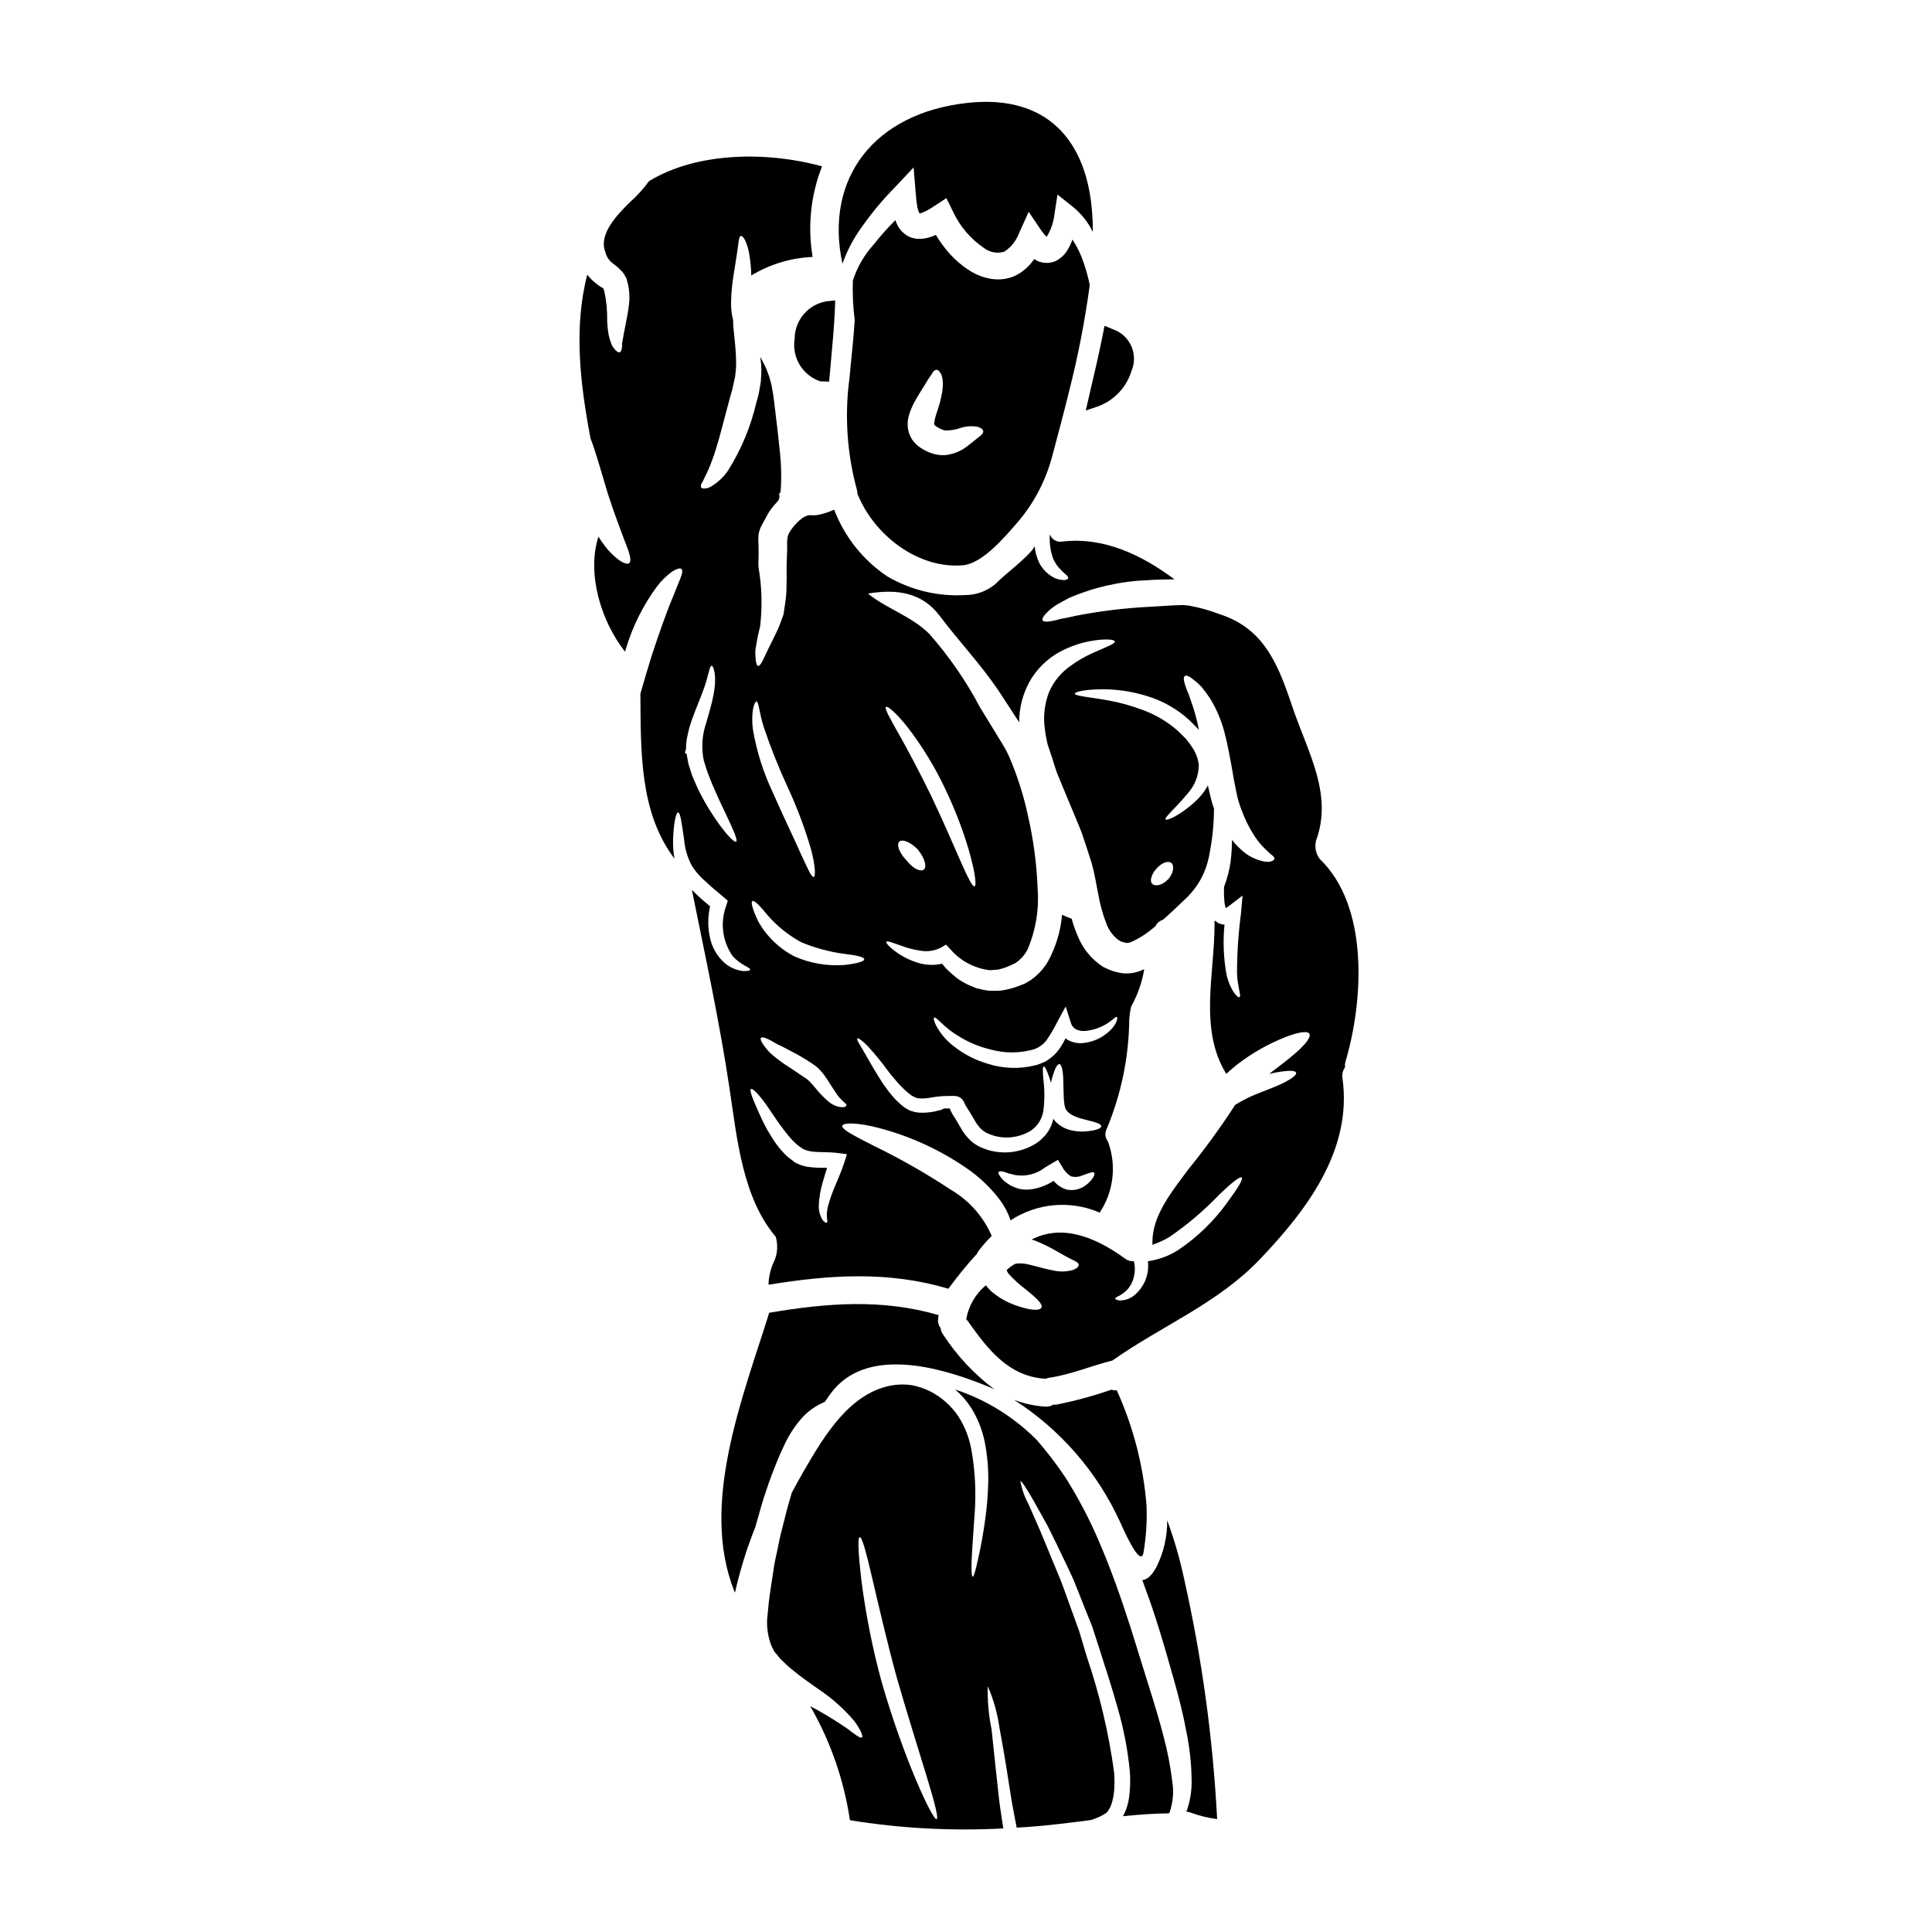
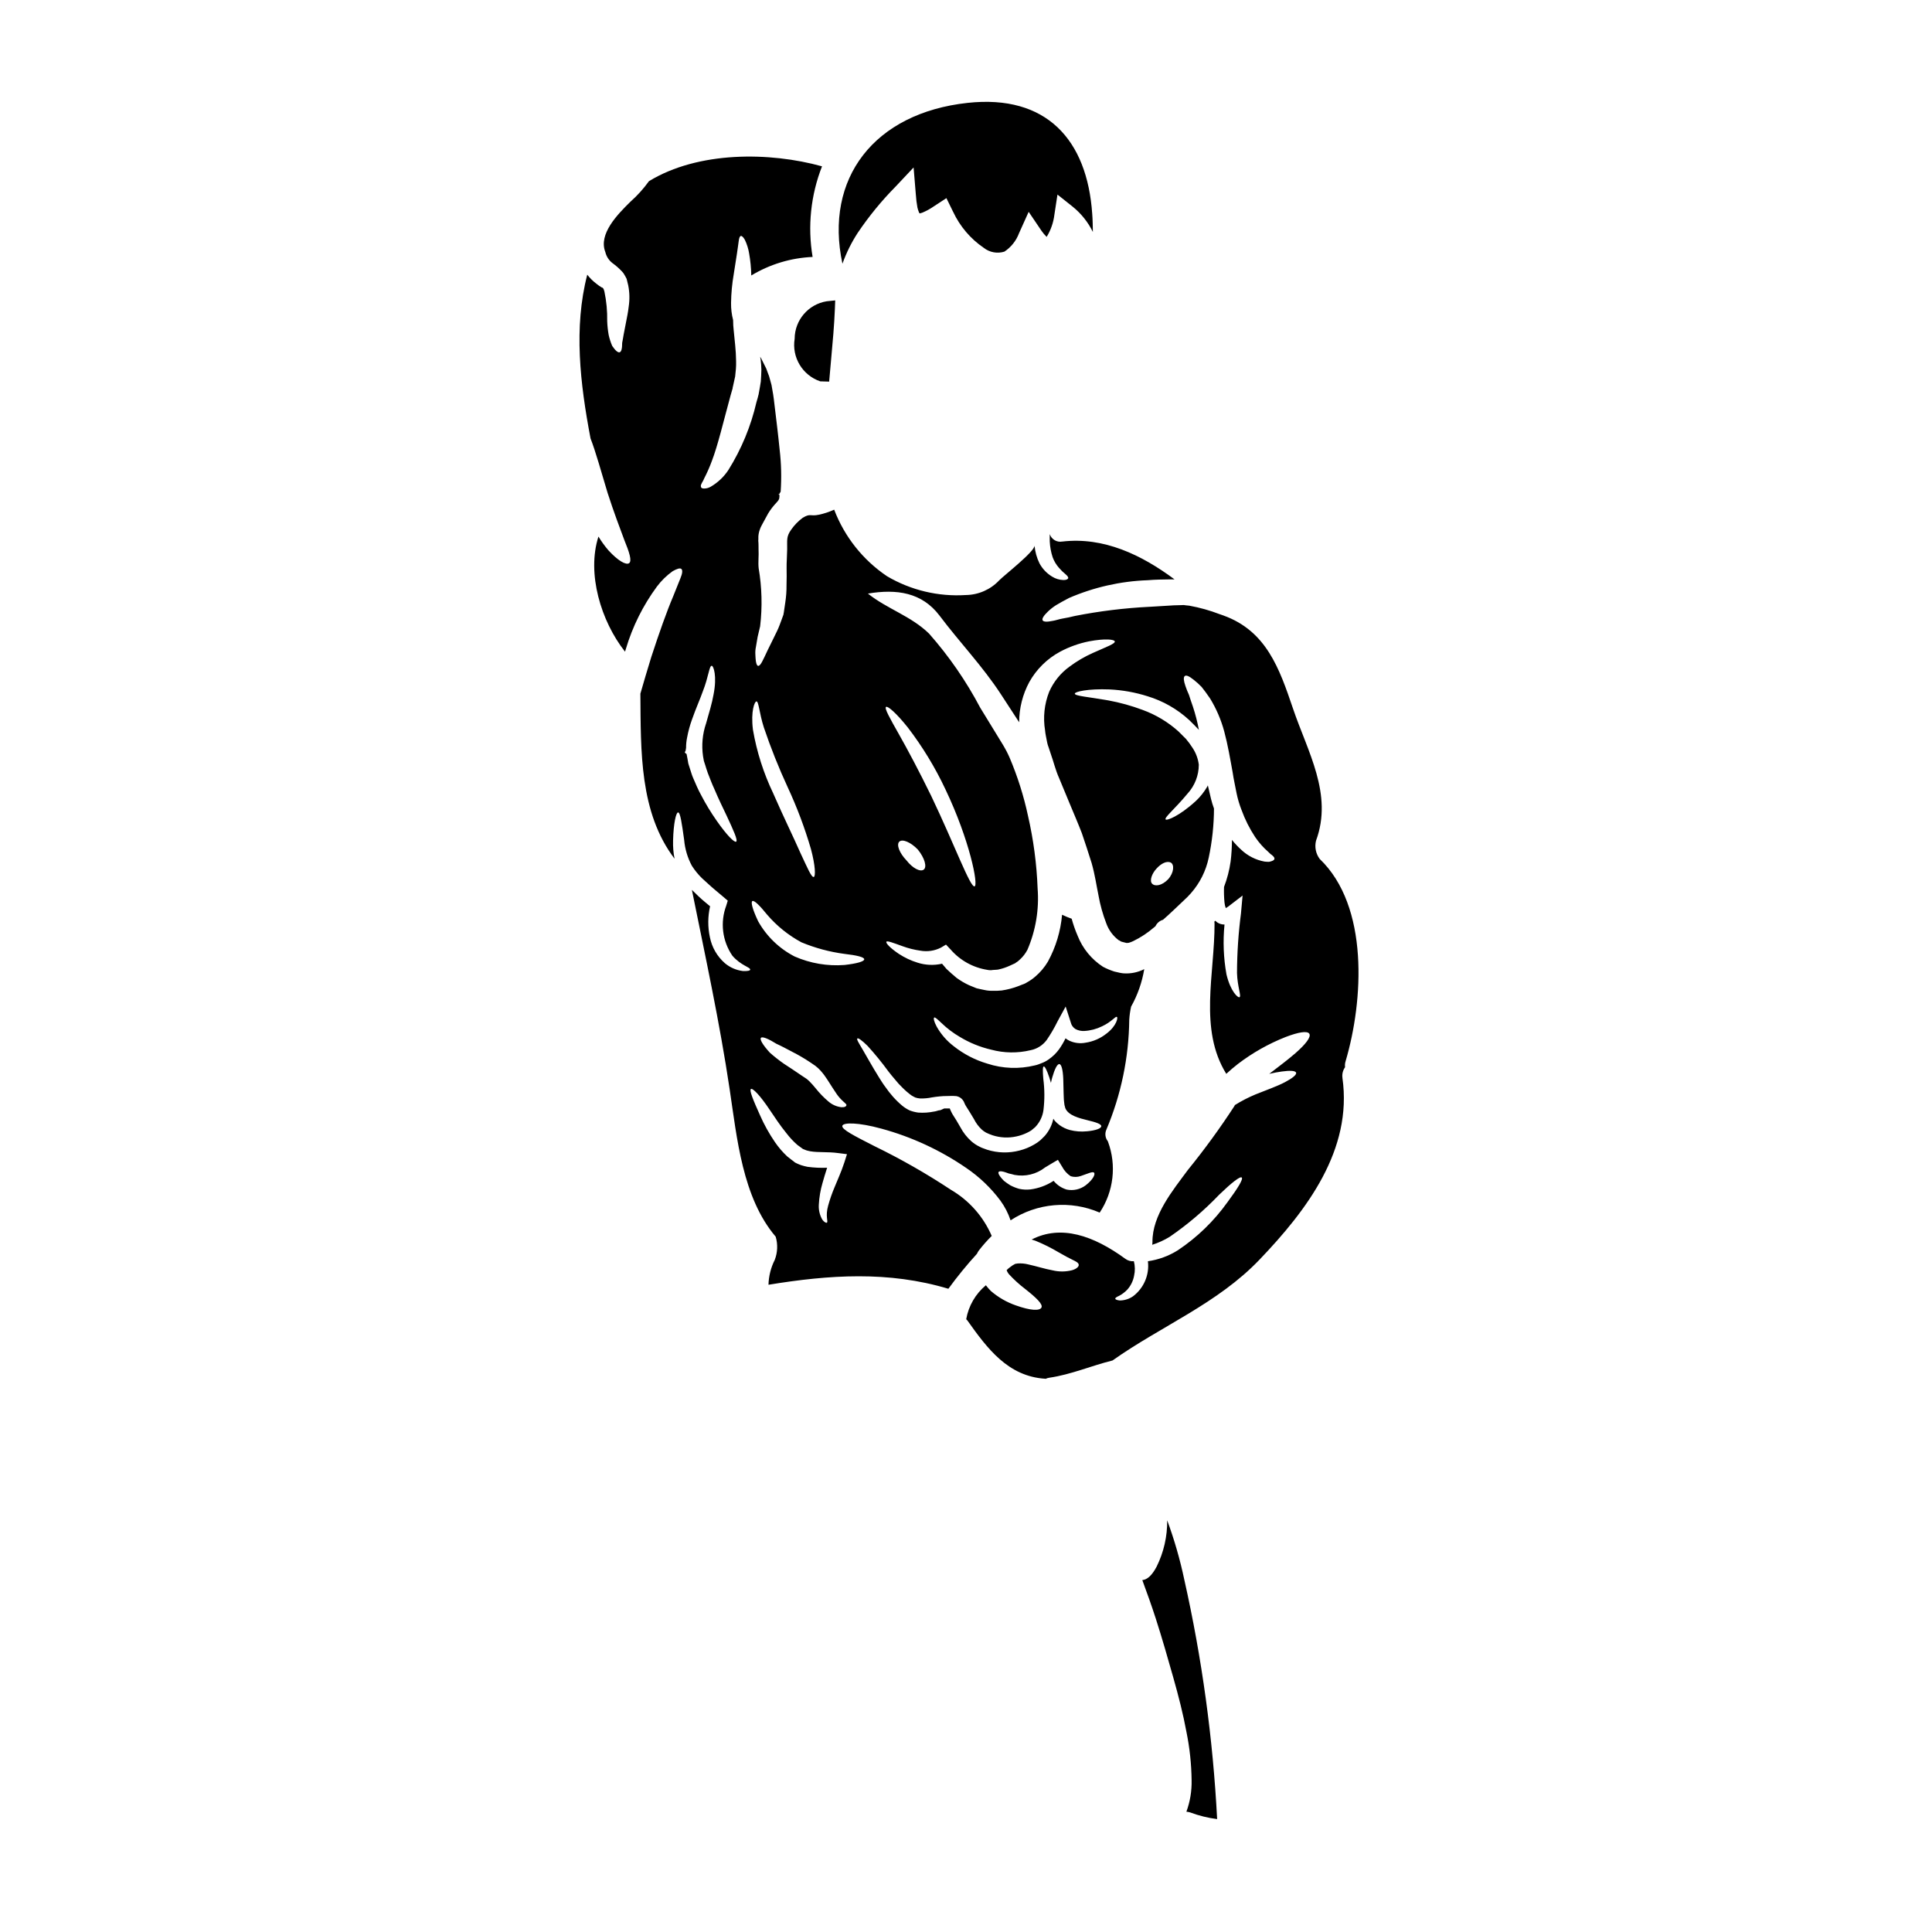
<svg xmlns="http://www.w3.org/2000/svg" fill="#000000" width="800px" height="800px" version="1.1" viewBox="144 144 512 512">
  <g>
    <path d="m453.32 546.91c0.043 4.246-0.91 8.441-2.793 12.25-1.285 2.445-2.57 3.484-3.805 3.582 1.234 3.332 2.449 6.719 3.582 10.234 1.727 5.359 3.211 10.598 4.621 15.562 1.41 4.969 2.641 9.805 3.481 14.375v-0.004c0.867 4.246 1.332 8.562 1.383 12.891 0.062 2.84-0.41 5.66-1.383 8.324 0.352 0.023 0.699 0.09 1.039 0.199 2.293 0.859 4.68 1.449 7.109 1.754-1.105-21.344-4.016-42.559-8.695-63.41-1.129-5.359-2.644-10.625-4.539-15.758z" />
    <path d="m354.59 233.79c-0.793 4.906 2.074 9.668 6.781 11.27l2.363 0.07 0.551-6.215c0.395-4.254 0.789-8.66 0.969-13.043l0.086-2.262-2.254 0.23h-0.004c-4.883 0.793-8.473 5.004-8.492 9.949z" />
-     <path d="m348.22 535.7 0.219-0.668 0.246-0.59c0.324-0.789 0.617-1.574 0.914-2.363 0.641-1.574 1.258-3.066 1.969-4.523l0.004 0.004c1.25-2.871 2.941-5.527 5.016-7.875 1.66-1.809 3.703-3.227 5.977-4.152 0.469-0.688 0.965-1.383 1.457-2.074 9.285-12.918 29.047-7.137 40.977-2.363 0.863 0.348 1.703 0.715 2.519 1.086v0.004c-5.359-4.012-9.969-8.945-13.609-14.562-0.355-0.488-0.574-1.059-0.641-1.656-0.496-0.648-0.734-1.457-0.672-2.273 0.027-0.395 0.078-0.789 0.152-1.18-15.016-4.371-29.637-3.211-44.902-0.617-6.965 22.352-18.453 50.684-9.238 73.801 0.047 0.125 0.121 0.246 0.172 0.371v-0.004c1.324-5.941 3.133-11.766 5.41-17.414 0.098-0.395 0.195-0.789 0.324-1.18 0.516-1.828 1.035-3.652 1.555-5.434 0.52-1.777 1.18-3.461 1.703-5.141z" />
-     <path d="m452.38 604.28c-1.086-4.297-2.496-8.867-4.027-13.777s-3.148-10.051-4.789-15.352c-2.617-8.148-5.359-15.809-8.266-22.527v0.004c-2.523-5.949-5.531-11.68-8.988-17.137-2.309-3.453-4.832-6.754-7.559-9.883-6.059-6.109-13.477-10.695-21.648-13.383 1.668 1.414 3.117 3.07 4.297 4.914 1.977 3.195 3.277 6.762 3.832 10.477 0.543 3.231 0.758 6.508 0.641 9.781-0.078 2.797-0.301 5.594-0.664 8.371-0.641 5.062-1.484 9.09-2.102 11.832-0.617 2.742-1.059 4.297-1.332 4.246-0.273-0.051-0.395-1.605-0.277-4.445 0.117-2.836 0.445-6.891 0.766-11.906h0.004c0.453-5.731 0.18-11.5-0.816-17.164-0.547-3.199-1.73-6.254-3.481-8.988-1.898-2.816-4.484-5.106-7.512-6.644-1.512-0.742-3.113-1.281-4.766-1.605-1.613-0.246-3.25-0.254-4.863-0.027-11.484 1.703-18.426 13.488-23.688 22.555-1.133 1.969-2.246 3.938-3.309 5.953-0.418 1.434-0.84 2.891-1.258 4.398-0.445 1.73-0.887 3.484-1.332 5.262-0.496 1.773-0.82 3.578-1.211 5.406-0.395 1.832-0.816 3.656-1.086 5.68-0.297 1.93-0.594 3.828-0.867 5.707-0.273 1.879-0.492 3.777-0.617 5.512l-0.004-0.004c-0.434 2.961-0.074 5.988 1.039 8.77 0.148 0.273 0.273 0.52 0.395 0.762 0.109 0.32 0.285 0.617 0.52 0.867l0.816 0.965 0.395 0.492 0.195 0.246 0.098 0.098c1.086 0.988 2.051 2.027 3.184 2.867 2.223 1.855 4.547 3.434 6.691 4.965v-0.004c3.594 2.387 6.836 5.266 9.629 8.551 1.754 2.445 2.363 4 2.004 4.328-0.359 0.332-1.754-0.691-4.055-2.473v0.004c-3.106-2.125-6.328-4.07-9.652-5.832 5.375 9.328 8.941 19.586 10.52 30.234 13.434 2.18 27.066 2.906 40.656 2.172-0.273-1.773-0.543-3.508-0.789-5.16-0.418-2.844-0.641-5.512-0.938-8.031-0.543-5.012-0.988-9.406-1.387-13.016h0.004c-0.781-3.773-1.121-7.629-1.012-11.484 1.531 3.539 2.578 7.273 3.113 11.094 0.664 3.582 1.457 8.027 2.223 13.016 0.418 2.469 0.762 5.164 1.281 7.902 0.348 1.777 0.691 3.606 1.035 5.461 0.918-0.051 1.801-0.074 2.719-0.148 5.656-0.395 11.336-1.133 16.992-1.852 0.715-0.246 1.41-0.496 2.074-0.789h0.004c0.648-0.281 1.27-0.633 1.852-1.039l0.297-0.273 0.121-0.098c0.027-0.023 0.715-1.133 0.715-1.133h0.004c0.266-0.625 0.48-1.27 0.645-1.926 0.195-0.777 0.328-1.566 0.395-2.363 0.145-1.691 0.145-3.394 0-5.09-1.418-10.383-3.832-20.605-7.211-30.527-0.691-2.363-1.387-4.641-2.051-6.863-0.789-2.172-1.531-4.246-2.273-6.273-0.742-2.027-1.434-3.977-2.121-5.879-0.688-1.906-1.508-3.629-2.172-5.332-1.41-3.434-2.691-6.523-3.805-9.215-1.18-2.691-2.195-5.016-3.039-6.914l-0.004-0.004c-1.047-1.914-1.773-3.981-2.148-6.125 0.246-0.121 1.531 1.801 3.609 5.406 1.012 1.801 2.246 4.051 3.68 6.621 1.332 2.644 2.789 5.68 4.398 9.055 0.789 1.703 1.676 3.434 2.469 5.309 0.793 1.879 1.555 3.879 2.363 5.926 0.809 2.051 1.68 4.172 2.547 6.348 0.715 2.223 1.457 4.496 2.195 6.816 1.508 4.691 3.09 9.582 4.547 14.77h-0.008c1.578 5.422 2.644 10.98 3.188 16.602 0.156 1.93 0.141 3.875-0.047 5.805-0.086 1-0.25 1.992-0.496 2.965-0.27 1.062-0.664 2.09-1.184 3.059l-0.074 0.148c4.051-0.422 8.129-0.715 12.203-0.766l0.125-0.219c0.945-2.668 1.191-5.535 0.715-8.324-0.473-3.957-1.23-7.875-2.266-11.723zm-60.191 21.809c-0.914 0.395-8.496-15.414-14.5-36.188-2.43-8.887-4.234-17.93-5.406-27.066-0.816-6.992-1.039-11.363-0.469-11.461 1.336-0.273 4.328 17.043 9.902 37.418 5.906 20.441 11.684 36.789 10.477 37.285z" />
-     <path d="m440.87 547.43c0.422 0.844 5.383 12.547 6.176 7.977 0.68-4.019 0.949-8.098 0.812-12.172-0.812-10.66-3.496-21.098-7.926-30.828-0.473 0.074-0.957 0.035-1.41-0.121-4.727 1.641-9.562 2.957-14.473 3.938-0.305 0.043-0.609 0.051-0.918 0.023-0.629 0.398-1.375 0.582-2.121 0.52-2.844-0.172-5.641-0.781-8.301-1.805 12.32 7.883 22.098 19.156 28.16 32.469z" />
    <path d="m493.73 371.62c-1.031-1.387-1.387-3.164-0.965-4.844 4.547-12.324-2.246-23.566-6.125-35.051-3.582-10.566-7.039-20.523-18.453-24.625-0.32-0.098-0.613-0.195-0.914-0.32l0.004 0.004c-2.625-1.012-5.336-1.773-8.102-2.273l-0.965-0.098-0.492-0.074-0.691 0.027c-0.867 0.047-1.969 0.023-2.668 0.098-1.852 0.098-3.777 0.219-5.754 0.348v-0.004c-6.621 0.332-13.207 1.141-19.707 2.418-1.18 0.301-2.273 0.52-3.285 0.691s-1.902 0.52-2.641 0.617c-1.508 0.324-2.449 0.273-2.668-0.148s0.273-1.23 1.383-2.293h-0.004c0.672-0.648 1.41-1.227 2.199-1.727 0.961-0.57 2.098-1.211 3.383-1.879h-0.004c6.602-2.859 13.676-4.461 20.863-4.723 2.074-0.172 4.074-0.195 6.004-0.223h1.133c-8.719-6.496-18.77-11.312-29.738-10.023v-0.004c-1.445 0.27-2.871-0.57-3.332-1.969 0 0.641-0.023 1.309 0 1.969 0.07 1.41 0.328 2.809 0.766 4.152 0.379 1.035 0.949 1.988 1.676 2.812 0.539 0.633 1.133 1.211 1.781 1.73 0.52 0.445 0.789 0.844 0.641 1.086-0.145 0.242-0.516 0.422-1.207 0.422-1.078-0.023-2.129-0.34-3.039-0.914-1.406-0.852-2.559-2.062-3.336-3.508-0.719-1.473-1.164-3.062-1.309-4.695 0 1.605-8.078 7.871-9.359 9.191-2.289 2.441-5.473 3.848-8.816 3.898-7.316 0.477-14.605-1.262-20.922-4.984-6.375-4.297-11.266-10.457-14.004-17.637-1.281 0.586-2.625 1.035-4.004 1.332-2.445 0.52-2.223-0.445-4.328 0.816-1.184 0.879-2.219 1.941-3.062 3.148-1.359 1.902-1.016 2.789-1.062 5.211-0.023 1.801-0.172 3.434-0.148 4.965s0.027 2.894-0.023 4.547v-0.004c0.016 1.523-0.094 3.043-0.324 4.547-0.098 0.738-0.219 1.457-0.32 2.172l-0.074 0.52-0.051 0.246-0.07 0.418-0.051 0.098-0.32 0.891c-0.445 1.18-0.789 2.223-1.312 3.285s-0.965 1.969-1.387 2.836c-0.422 0.871-0.762 1.531-1.086 2.199-1.23 2.617-1.879 4.199-2.519 4.172-0.273-0.023-0.492-0.445-0.617-1.309-0.047-0.422-0.098-0.965-0.121-1.605l0.004 0.008c-0.059-0.727-0.008-1.461 0.148-2.172 0.121-0.789 0.273-1.656 0.445-2.617 0.195-0.867 0.418-1.805 0.664-2.816v-0.004c0.605-5.121 0.473-10.301-0.395-15.383-0.172-1.629 0.074-3.332-0.027-4.918-0.023-0.816 0.027-1.434-0.07-2.363l0.023-0.375v0.004c-0.012-0.238-0.012-0.477 0-0.715 0.031-0.598 0.148-1.188 0.348-1.754 0.121-0.383 0.277-0.754 0.469-1.109l0.371-0.691c0.445-0.84 0.914-1.68 1.387-2.543h-0.004c0.621-1.023 1.352-1.977 2.172-2.844 0.617-0.641 0.715-0.941 0.738-1.062l0.051-0.098 0.07-0.715-0.098-0.371h-0.297 0.004c0.105-0.043 0.211-0.078 0.324-0.098l0.371-0.617v-0.004c0.254-3.723 0.164-7.461-0.273-11.164-0.395-4-0.891-7.973-1.363-11.879-0.219-2.051-0.469-3.543-0.789-5.234-0.223-0.789-0.422-1.574-0.641-2.32-0.273-0.664-0.496-1.336-0.742-2-0.395-0.789-0.789-1.574-1.18-2.363-0.121-0.277-0.273-0.543-0.445-0.789 0.055 0.227 0.098 0.461 0.121 0.691 0.121 0.914 0.188 1.836 0.203 2.758-0.027 1.016-0.074 2.051-0.148 3.09-0.121 0.914-0.297 1.727-0.445 2.641l-0.121 0.641-0.027 0.172-0.129 0.473-0.074 0.32-0.371 1.285c-1.465 6.348-3.977 12.41-7.426 17.934-1.191 1.816-2.793 3.328-4.668 4.422-0.516 0.309-1.105 0.477-1.707 0.492-0.418 0-0.688-0.07-0.84-0.273h0.004c-0.145-0.293-0.125-0.637 0.047-0.914 0.125-0.371 0.52-0.863 0.715-1.434v0.004c0.785-1.516 1.477-3.078 2.062-4.676 1.605-4.176 3.039-10.348 4.992-17.488l0.395-1.359 0.098-0.348 0.027-0.074c-0.051-0.023 0.098-0.566 0.098-0.566 0.172-0.867 0.371-1.727 0.566-2.57 0.051-0.664 0.121-1.336 0.195-1.969h0.004c0.055-0.703 0.07-1.414 0.051-2.121-0.023-2.816-0.395-5.535-0.617-7.977h-0.004c-0.113-0.961-0.168-1.926-0.172-2.891-0.383-1.477-0.566-2.996-0.543-4.523 0.035-2.566 0.277-5.125 0.715-7.652 0.324-2.098 0.594-3.906 0.84-5.383 0.242-1.48 0.348-2.594 0.473-3.356 0.098-0.844 0.297-1.312 0.566-1.363 0.273-0.051 0.641 0.273 1.062 1.016v-0.004c0.547 1.141 0.93 2.356 1.133 3.606 0.344 1.934 0.535 3.891 0.57 5.852 4.922-2.973 10.512-4.664 16.254-4.914-1.359-8.082-0.496-16.383 2.496-24.012-13.883-3.852-32.777-4.051-45.867 3.938-1.434 1.996-3.086 3.824-4.926 5.457-3.387 3.332-8.496 8.52-6.644 13.289l0.004-0.004c0.266 1.18 0.941 2.231 1.898 2.965 0.93 0.672 1.793 1.43 2.57 2.269 0.266 0.281 0.492 0.598 0.668 0.941l0.148 0.273 0.098 0.145 0.023 0.074 0.246 0.469c0.145 0.617 0.297 1.16 0.422 1.727 0.371 1.867 0.41 3.781 0.125 5.656-0.172 1.574-0.496 2.992-0.715 4.176s-0.445 2.246-0.617 3.184c-0.121 0.844-0.273 1.508-0.395 2.223 0 1.484-0.199 2.363-0.668 2.496-0.469 0.133-1.133-0.445-1.969-1.68l-0.004 0.004c-0.402-0.941-0.715-1.918-0.938-2.914-0.215-1.207-0.344-2.43-0.391-3.656 0.051-2.644-0.195-5.285-0.742-7.871-0.074-0.219-0.148-0.469-0.219-0.688-0.074-0.051-0.102-0.125-0.148-0.172-0.172-0.301-0.172-0.172-0.172-0.098l-0.004-0.004c-0.559-0.312-1.082-0.676-1.574-1.086-0.914-0.688-1.727-1.492-2.422-2.398-3.629 14.027-1.902 28.824 0.867 43.395 1.336 3.41 2.789 8.695 4.519 14.426 1.605 4.992 3.262 9.359 4.426 12.473 1.336 3.258 2.098 5.606 1.258 6.176-0.789 0.52-2.867-0.594-5.41-3.363h-0.004c-1-1.156-1.898-2.394-2.691-3.703-3.148 9.781 0.668 22.434 7.043 30.504 0.074-0.246 0.148-0.496 0.219-0.715 1.766-5.945 4.551-11.539 8.227-16.531 1.172-1.566 2.582-2.941 4.172-4.078 1.18-0.664 1.969-0.914 2.32-0.59 0.355 0.324 0.273 1.18-0.242 2.422-0.516 1.238-1.09 2.754-1.93 4.812-1.703 4.004-3.727 9.711-5.805 16.082-1.059 3.457-2.047 6.766-2.891 9.73 0.125 15.211-0.273 31.469 9.055 43.742-0.312-1.578-0.445-3.184-0.395-4.793 0.121-4.691 0.789-7.41 1.309-7.477 0.617-0.051 1.012 2.891 1.629 7.285 0.211 2.402 0.906 4.738 2.051 6.863 0.75 1.172 1.629 2.258 2.617 3.234 1.18 1.039 2.297 2.148 3.656 3.262 0.738 0.617 1.457 1.234 2.172 1.828l1.062 0.914-0.395 1.285 0.004 0.004c-1.668 4.426-1.066 9.383 1.605 13.285 2.246 2.641 4.887 3.086 4.723 3.727-0.023 0.246-0.664 0.395-1.902 0.348-1.766-0.211-3.43-0.93-4.789-2.074-2.047-1.785-3.445-4.199-3.977-6.863-0.59-2.711-0.574-5.519 0.047-8.227-0.422-0.371-0.84-0.715-1.281-1.062-1.234-1.012-2.422-2.172-3.543-3.285 3.543 17.562 7.359 35.074 10.004 52.809 1.949 12.941 3.383 28.734 12.203 39.098v-0.004c0.598 2.023 0.512 4.188-0.246 6.152-1.035 2.051-1.602 4.301-1.66 6.594 16.105-2.641 31.789-3.703 47.668 1.062h0.004c2.356-3.231 4.887-6.332 7.582-9.285 0.133-0.316 0.309-0.617 0.52-0.887 1.043-1.352 2.172-2.629 3.383-3.832-2.207-5.125-5.996-9.41-10.816-12.227-6.477-4.281-13.223-8.137-20.203-11.535-5.406-2.754-8.793-4.469-8.574-5.406 0.219-0.941 4.25-0.938 10.352 0.738 8.035 2.184 15.641 5.711 22.5 10.426 3.481 2.363 6.539 5.289 9.051 8.66 1.156 1.59 2.066 3.352 2.688 5.215 7.027-4.613 15.902-5.387 23.617-2.051 3.695-5.551 4.516-12.539 2.199-18.793-0.027-0.051-0.027-0.074-0.051-0.125-0.691-0.879-0.836-2.07-0.367-3.086 3.883-9.207 5.938-19.082 6.051-29.074 0.07-1.18 0.234-2.352 0.492-3.508 1.727-3.082 2.902-6.441 3.484-9.93-1.688 0.855-3.574 1.242-5.461 1.113l-0.469-0.051c-0.098-0.023-0.395-0.074-0.395-0.074h0.004c-0.059-0.004-0.117-0.012-0.176-0.023l-0.496-0.121-0.988-0.223 0.004-0.004c-1.016-0.328-1.996-0.742-2.941-1.234-3.055-1.977-5.414-4.859-6.742-8.246-0.633-1.461-1.156-2.965-1.574-4.5-0.867-0.305-1.715-0.66-2.543-1.059-0.379 4.359-1.656 8.586-3.754 12.422-0.898 1.516-2.043 2.867-3.387 4.004-0.668 0.578-1.395 1.082-2.172 1.504l-0.273 0.172-0.348 0.172c-0.051 0.027-0.172 0.074-0.172 0.074l-0.469 0.172-0.941 0.371 0.004 0.004c-1.453 0.559-2.961 0.953-4.496 1.18-0.762 0.078-1.531 0.102-2.297 0.074-0.746 0.035-1.492-0.031-2.223-0.195-0.738-0.148-1.457-0.297-2.148-0.469-0.641-0.273-1.281-0.52-1.926-0.789v0.004c-1.184-0.543-2.309-1.203-3.359-1.969-0.965-0.789-1.828-1.574-2.668-2.363-0.395-0.469-0.789-0.914-1.18-1.387h-0.004c-2.141 0.488-4.375 0.395-6.469-0.27-1.777-0.547-3.465-1.34-5.016-2.363-2.445-1.656-3.457-2.867-3.258-3.188 0.195-0.324 1.68 0.246 4.273 1.18 1.527 0.562 3.113 0.957 4.723 1.184 1.867 0.336 3.797 0.047 5.484-0.82l1.312-0.789 1.234 1.309c2.508 2.887 5.953 4.793 9.73 5.387 0.484 0.105 0.988 0.117 1.477 0.027 0.496-0.051 1.016-0.027 1.484-0.125v-0.004c1.059-0.23 2.082-0.578 3.062-1.035l0.914-0.422 0.395-0.172 0.145-0.121c0.434-0.25 0.828-0.559 1.18-0.918 0.801-0.734 1.465-1.602 1.969-2.566 2.199-5.117 3.121-10.695 2.691-16.25-0.242-6.473-1.094-12.906-2.543-19.215-1.133-5.301-2.773-10.477-4.891-15.465-0.246-0.59-0.52-1.109-0.762-1.602-0.242-0.492-0.691-1.234-0.891-1.605-0.715-1.18-1.41-2.297-2.102-3.438-1.359-2.246-2.715-4.445-4.023-6.57-3.723-7.062-8.277-13.656-13.562-19.637-4.789-4.668-11.086-6.519-16.199-10.598 7.633-1.281 14.328-0.32 18.996 5.856 5.309 7.062 11.383 13.359 16.277 20.859 1.383 2.125 2.789 4.297 4.246 6.523 0.195 0.297 0.395 0.59 0.57 0.863l-0.004 0.004c-0.004-3.727 0.922-7.394 2.691-10.672 1.898-3.394 4.727-6.18 8.148-8.027 2.41-1.289 5-2.215 7.684-2.754 4.328-0.816 6.742-0.492 6.816 0.023 0.121 0.617-2.125 1.41-5.828 3.062-2.18 0.977-4.242 2.184-6.152 3.609-2.367 1.703-4.231 4.008-5.406 6.676-1.281 3.25-1.656 6.785-1.086 10.234 0.051 0.84 0.348 2.047 0.543 3.148l0.098 0.418 0.027 0.074c0.004 0.051 0.012 0.102 0.027 0.148l0.273 0.789 0.52 1.574c0.762 2.102 1.234 4.273 2.246 6.523 0.938 2.246 1.902 4.57 2.867 6.914 1.035 2.496 2.148 5.062 3.148 7.656 0.867 2.594 1.703 5.039 2.594 7.926 0.891 3.148 1.258 5.902 1.828 8.625h-0.004c0.445 2.504 1.133 4.957 2.051 7.332 0.633 1.777 1.777 3.332 3.285 4.469 0.297 0.074 0.273 0.195 0.738 0.395l0.965 0.246 0.395 0.098v0.004c0.191 0 0.379-0.016 0.566-0.047 0.406-0.117 0.801-0.266 1.18-0.445 1.977-0.961 3.82-2.172 5.484-3.606 0.148-0.098 0.273-0.246 0.422-0.348 0.387-0.828 1.117-1.453 2-1.703 0.965-0.844 1.879-1.68 2.789-2.547 0.844-0.789 1.656-1.574 2.496-2.363l1.234-1.18 0.914-0.988c2.352-2.68 3.969-5.926 4.691-9.418 0.906-4.269 1.371-8.625 1.387-12.988-0.312-0.84-0.574-1.695-0.789-2.566-0.273-1.18-0.566-2.363-0.84-3.582-0.027 0.074-0.074 0.172-0.098 0.242-0.832 1.465-1.879 2.789-3.113 3.938-4.371 4.004-7.684 5.238-7.977 4.863-0.395-0.516 2.422-2.754 5.805-6.84 1.922-2.094 2.988-4.836 2.988-7.68-0.199-1.59-0.766-3.113-1.652-4.445-0.527-0.824-1.105-1.613-1.734-2.363l-1.969-1.969h0.004c-2.781-2.504-6.016-4.453-9.535-5.731-2.949-1.105-5.988-1.949-9.086-2.519-5.285-0.938-8.891-1.16-8.891-1.801 0.023-0.496 3.387-1.336 9.211-1.109h-0.004c3.414 0.164 6.793 0.77 10.055 1.801 4.117 1.246 7.902 3.406 11.066 6.32 0.84 0.84 1.605 1.555 2.469 2.496 0.023 0.047 0.074 0.098 0.098 0.148v0.004c-0.395-2.117-0.93-4.207-1.605-6.25-0.395-1.109-0.738-2.148-1.035-3.086-0.359-0.77-0.672-1.559-0.941-2.363-0.469-1.359-0.566-2.293-0.168-2.617 0.398-0.324 1.18 0.051 2.394 1.012h-0.004c0.738 0.574 1.43 1.203 2.074 1.875 0.691 0.844 1.41 1.855 2.199 2.992h0.004c1.688 2.75 2.969 5.727 3.801 8.84 0.914 3.387 1.574 7.238 2.223 10.82 0.246 1.801 0.715 3.727 1.035 5.512 0.309 1.508 0.746 2.988 1.312 4.422 0.914 2.527 2.125 4.941 3.606 7.184 0.988 1.457 2.156 2.781 3.484 3.938 0.223 0.223 0.422 0.422 0.617 0.594 0.215 0.133 0.414 0.289 0.59 0.469 0.324 0.301 0.473 0.57 0.422 0.816-0.051 0.242-0.297 0.422-0.715 0.57h-0.004c-0.238 0.09-0.484 0.152-0.738 0.195-0.395 0-0.789-0.027-1.18-0.074-2.32-0.43-4.469-1.523-6.176-3.148-0.883-0.797-1.699-1.668-2.445-2.594 0 1.906-0.113 3.812-0.348 5.707-0.324 2.312-0.914 4.582-1.75 6.766-0.047 1.359-0.008 2.723 0.121 4.078 0.043 0.523 0.16 1.039 0.348 1.531 0.227-0.125 0.441-0.266 0.648-0.418l3.801-2.918-0.418 4.644h0.004c-0.691 5.262-1.047 10.559-1.062 15.859 0.098 3.68 1.234 6.223 0.641 6.441-0.395 0.199-2.363-1.531-3.434-6.051v0.004c-0.785-4.359-0.961-8.805-0.52-13.215-0.656 0.012-1.301-0.168-1.852-0.52-0.211-0.145-0.41-0.309-0.59-0.492-0.078 0.09-0.16 0.172-0.25 0.246 0.027 0.164 0.047 0.328 0.051 0.496 0.047 13.363-4.227 27.984 3.109 39.84 0.988-0.918 2.027-1.801 3.113-2.644 3.852-2.938 8.09-5.332 12.598-7.113 3.434-1.312 5.781-1.703 6.297-0.867 0.516 0.84-0.938 2.754-3.703 5.164-1.855 1.605-4.273 3.457-6.914 5.461 1.211-0.273 2.363-0.496 3.285-0.617 2.172-0.301 3.629-0.246 3.824 0.297 0.195 0.543-0.938 1.457-2.938 2.519s-4.891 2.074-7.832 3.258c-1.891 0.789-3.715 1.73-5.453 2.816-0.051 0.098-0.074 0.172-0.125 0.273h-0.004c-3.809 5.852-7.922 11.5-12.324 16.922-4.004 5.438-9.445 11.98-9.387 19.07 0.004 0.258-0.023 0.512-0.074 0.766 1.629-0.516 3.191-1.227 4.644-2.121 4.746-3.258 9.141-6.996 13.117-11.16 3.262-3.148 5.559-4.965 5.981-4.543 0.422 0.422-1.039 2.812-3.777 6.519h-0.004c-3.574 5.008-8.027 9.328-13.145 12.742-2.414 1.52-5.125 2.512-7.949 2.918 0.438 3.574-1.062 7.113-3.938 9.285-1.031 0.715-2.25 1.102-3.504 1.113-0.789-0.074-1.18-0.277-1.211-0.473-0.031-0.195 0.348-0.469 1.039-0.762h-0.004c0.809-0.43 1.543-0.992 2.172-1.656 0.918-1.035 1.531-2.297 1.781-3.652 0.293-1.273 0.273-2.594-0.051-3.856-0.824 0.07-1.641-0.168-2.297-0.668-8.422-6.148-17.02-9.09-24.797-5.086 0.348 0.098 0.668 0.195 0.988 0.32 2.141 0.871 4.215 1.906 6.199 3.09 1.574 0.914 2.754 1.531 3.656 1.969 0.902 0.438 1.531 0.742 1.629 1.258 0.098 0.445-0.418 1.086-1.703 1.484-1.707 0.445-3.496 0.461-5.211 0.047-2.051-0.371-4.328-1.109-6.473-1.574h0.004c-0.902-0.23-1.832-0.312-2.758-0.25-0.152 0.035-0.309 0.059-0.469 0.074-0.047 0.047-0.023 0.023-0.145 0l-0.844 0.469-0.074 0.074-0.145 0.098-0.301 0.219v0.004c-0.309 0.207-0.598 0.449-0.859 0.715-0.074 0.148-0.125 0.148-0.098 0.027-0.098-0.223-0.027 0.395 0.516 1.086v0.004c1.328 1.449 2.781 2.781 4.348 3.973 2.914 2.297 4.816 4.078 4.328 4.965s-2.914 0.789-6.766-0.59c-2.438-0.844-4.691-2.144-6.644-3.832-0.469-0.473-0.906-0.977-1.309-1.508-2.746 2.289-4.594 5.477-5.211 8.996 0.098 0.098 0.195 0.195 0.301 0.32 5.309 7.477 10.793 14.848 20.672 15.461l-0.004-0.004c0.027 0 0.059 0.008 0.074 0.027 0.312-0.152 0.645-0.254 0.988-0.297 5.777-0.84 11.141-3.184 16.742-4.57 12.988-9.188 27.836-15.062 39-26.766 12.445-13.016 24.648-29.02 21.93-48.113h0.008c-0.145-1 0.102-2.016 0.691-2.836-0.07-0.543-0.02-1.09 0.145-1.609 4.731-16.012 6.258-41.055-6.879-53.602zm-154.64-4.57c-0.469 0.297-2.496-1.727-5.117-5.484-1.555-2.207-2.957-4.519-4.199-6.914-0.738-1.336-1.383-2.844-2.047-4.398-0.348-0.738-0.594-1.703-0.891-2.57l-0.422-1.336-0.223-1.281-0.242-1.258-0.223-0.148-0.219-0.219-0.008-0.125 0.195-0.371 0.121-0.738h0.004c-0.008-0.926 0.082-1.852 0.273-2.758 0.301-1.637 0.738-3.246 1.309-4.812 1.012-2.894 2.125-5.336 2.844-7.387 1.531-3.852 1.703-6.816 2.363-6.816 0.492 0 1.457 2.754 0.492 7.609-0.395 2.32-1.207 4.918-2 7.731l-0.004-0.004c-0.934 2.773-1.203 5.727-0.785 8.621l0.223 1.258 0.348 1.062c0.242 0.715 0.395 1.387 0.688 2.125 0.57 1.434 1.086 2.867 1.703 4.172 1.137 2.691 2.297 5.066 3.262 7.086 1.887 4.039 3.051 6.609 2.555 6.957zm5.359-37.172c0.641-0.051 0.738 3.012 1.969 6.863 1.82 5.398 3.93 10.691 6.32 15.859 2.473 5.312 4.535 10.801 6.176 16.426 1.18 4.398 1.258 7.262 0.738 7.383-0.617 0.148-1.676-2.422-3.543-6.394-1.754-4.004-4.473-9.531-7.188-15.742l0.004-0.004c-2.57-5.352-4.383-11.039-5.387-16.895-0.609-4.93 0.441-7.441 0.91-7.496zm24.008 119.99-0.688 2.172c-0.867 2.664-1.832 4.641-2.594 6.57-0.676 1.59-1.242 3.223-1.703 4.891-0.789 2.793 0.023 4.102-0.301 4.496-0.121 0.148-0.715-0.023-1.281-0.84-0.676-1.199-0.984-2.566-0.891-3.938 0.102-1.926 0.426-3.828 0.965-5.68 0.348-1.281 0.789-2.691 1.234-4.078-1.73 0.07-3.469-0.012-5.188-0.242-0.559-0.109-1.113-0.25-1.656-0.422-0.41-0.141-0.816-0.305-1.207-0.492l-0.445-0.223-0.074-0.051-0.285-0.238-0.566-0.422-1.137-0.891c-1.234-1.148-2.336-2.434-3.285-3.824-1.527-2.234-2.848-4.609-3.938-7.086-1.832-4.078-2.894-6.644-2.422-6.965 0.473-0.324 2.469 1.727 4.988 5.512 1.258 1.852 2.691 4.074 4.449 6.223v-0.004c0.855 1.125 1.824 2.16 2.887 3.086 0.469 0.348 0.965 0.691 1.457 1.062 0.371 0.125 0.844 0.371 1.109 0.422 0.27 0.051 0.496 0.145 0.844 0.195 2.125 0.371 4.691 0.098 7.359 0.469zm-1.516-12.449c-1.242-0.152-2.414-0.668-3.363-1.484-1.25-1.051-2.391-2.227-3.406-3.508-0.543-0.664-1.109-1.309-1.68-1.879l-0.004 0.004c-0.238-0.242-0.492-0.465-0.762-0.668-0.395-0.273-0.816-0.543-1.234-0.816-1.68-1.18-3.258-2.172-4.668-3.113l-0.004 0.004c-1.312-0.914-2.574-1.906-3.777-2.965-1.926-2.098-2.789-3.606-2.363-3.977 0.43-0.371 2 0.297 4.098 1.605 1.211 0.543 2.496 1.234 4.051 2.051v0.004c1.73 0.871 3.406 1.852 5.016 2.934 0.422 0.301 0.816 0.57 1.234 0.844 0.5 0.383 0.965 0.812 1.383 1.281 0.668 0.746 1.273 1.551 1.809 2.398 0.961 1.48 1.727 2.754 2.418 3.727h-0.004c0.504 0.734 1.094 1.406 1.758 2.004 0.469 0.469 0.965 0.762 0.867 1.059-0.102 0.297-0.422 0.543-1.367 0.496zm0.863-37.691h-0.004c-4.519 0.344-9.059-0.426-13.211-2.246-4.082-2.098-7.449-5.356-9.684-9.359-1.457-3.09-2-5.09-1.508-5.336 0.492-0.246 1.969 1.211 3.938 3.656v-0.004c2.547 2.961 5.617 5.43 9.051 7.285 3.648 1.516 7.477 2.543 11.387 3.062 3.234 0.371 5.258 0.844 5.258 1.434s-1.98 1.137-5.219 1.508zm63.883 58.414c-1.434 1.059-3.246 1.465-4.992 1.109-1.367-0.406-2.578-1.215-3.481-2.32-0.047 0.023-0.098 0.074-0.145 0.098h-0.004c-1.809 1.152-3.852 1.895-5.977 2.176-1 0.113-2.008 0.062-2.988-0.148-0.816-0.23-1.609-0.547-2.363-0.941-0.582-0.359-1.141-0.754-1.68-1.18-0.328-0.324-0.633-0.672-0.914-1.035-0.469-0.617-0.668-1.062-0.496-1.312 0.172-0.246 0.641-0.242 1.387-0.047 0.371 0.098 0.816 0.273 1.309 0.445 0.469 0.098 0.988 0.219 1.508 0.371h-0.004c2.859 0.539 5.812-0.176 8.102-1.969 0.543-0.32 1.086-0.641 1.605-0.965l1.801-1.059 1.086 1.773h0.004c0.535 1.039 1.328 1.926 2.297 2.57 0.875 0.27 1.809 0.25 2.668-0.051 1.852-0.613 3.184-1.309 3.543-0.863 0.328 0.383-0.215 1.766-2.266 3.348zm-40.113-44.477c0.246-0.172 0.891 0.496 1.969 1.484 1.461 1.406 3.086 2.633 4.84 3.652 2.562 1.551 5.352 2.684 8.266 3.363 3.426 0.926 7.023 0.977 10.473 0.145 1.715-0.336 3.238-1.309 4.273-2.715 1.074-1.57 2.031-3.211 2.867-4.918l2.148-3.938 1.359 4.223-0.004 0.004c0.168 0.727 0.625 1.359 1.262 1.754 0.727 0.379 1.543 0.551 2.359 0.496 1.625-0.094 3.211-0.516 4.668-1.234 2.594-1.211 3.484-2.668 3.906-2.496 0.395 0.051 0.023 2.32-2.691 4.398v-0.004c-1.613 1.297-3.539 2.141-5.586 2.445-1.406 0.273-2.863 0.109-4.172-0.469-0.406-0.184-0.789-0.418-1.137-0.691-0.48 0.996-1.043 1.957-1.68 2.863-0.777 1.078-1.738 2.012-2.84 2.758-0.562 0.398-1.18 0.723-1.828 0.961l-0.766 0.297c-0.328 0.125-0.668 0.223-1.012 0.297-4.16 1.023-8.523 0.863-12.594-0.469-3.254-0.957-6.289-2.535-8.941-4.644-1.82-1.395-3.344-3.141-4.469-5.137-0.77-1.422-0.902-2.285-0.672-2.434zm-2.789-39.199c-0.941 0.668-2.965-0.418-4.523-2.418-1.902-1.969-2.754-4.199-1.949-4.992 0.809-0.793 3.012 0.098 4.914 2.074 1.828 2.242 2.496 4.664 1.559 5.328zm-9.977-43.129c0.445-0.324 2.754 1.656 5.777 5.461v-0.004c3.891 5.082 7.231 10.57 9.953 16.363 6.445 13.484 8.793 25.465 7.731 25.738-1.16 0.32-5.211-10.82-11.484-23.957-3.184-6.523-6.273-12.324-8.598-16.426-2.32-4.102-3.875-6.832-3.379-7.176zm0.59 96.551c0.57 0.715 1.137 1.457 1.777 2.172 0.594 0.75 1.234 1.461 1.926 2.125 0.75 0.762 1.559 1.465 2.422 2.098 0.336 0.207 0.68 0.395 1.039 0.566 0.398 0.137 0.812 0.219 1.234 0.25 1.059 0.035 2.113-0.055 3.148-0.273 0.594-0.098 1.457-0.223 2.098-0.273l0.965-0.074 1.062-0.023 0.996-0.023h0.543l0.816 0.047c0.676 0.109 1.285 0.473 1.703 1.012 0.121 0.148 0.195 0.301 0.297 0.445h-0.004c0.039 0.062 0.062 0.129 0.078 0.203l0.125 0.273v-0.004c0.09 0.223 0.195 0.438 0.32 0.641l1.086 1.727 1.086 1.801v0.004c0.516 1.031 1.211 1.965 2.051 2.758 0.348 0.312 0.727 0.582 1.137 0.812 0.566 0.277 1.152 0.516 1.75 0.715 2.039 0.656 4.211 0.758 6.297 0.297 0.977-0.207 1.922-0.531 2.816-0.965 0.406-0.195 0.801-0.418 1.18-0.664l0.641-0.543 0.297-0.246 0.148-0.148v-0.004c1.148-1.227 1.883-2.781 2.098-4.445 0.328-2.746 0.312-5.519-0.047-8.266-0.172-2.027-0.172-3.211 0.121-3.258 0.297-0.047 0.816 0.961 1.484 2.938 0.121 0.422 0.273 0.918 0.418 1.41 0.098-0.492 0.223-0.988 0.348-1.434 0.641-2.223 1.312-3.582 1.879-3.543 0.566 0.039 0.941 1.531 1.039 3.879 0.023 1.109 0.07 2.469 0.098 3.938 0.047 0.691 0.023 1.48 0.121 2.172v-0.004c0.031 0.574 0.141 1.137 0.324 1.684 0.789 1.969 3.801 2.691 5.902 3.211 2.172 0.516 3.629 0.988 3.629 1.574 0 0.586-1.41 1.137-3.828 1.359v-0.004c-1.508 0.152-3.031 0.035-4.496-0.34-0.977-0.266-1.895-0.703-2.715-1.289-0.469-0.34-0.902-0.727-1.285-1.16-0.125-0.172-0.246-0.371-0.375-0.543-0.34 1.621-1.078 3.129-2.144 4.394l-0.148 0.172-0.543 0.543-0.629 0.609c-0.523 0.438-1.086 0.824-1.684 1.156-1.176 0.68-2.438 1.199-3.754 1.535-2.844 0.762-5.852 0.691-8.66-0.199-0.641-0.273-1.18-0.371-1.926-0.762l0.004-0.004c-0.809-0.379-1.555-0.867-2.227-1.453-1.195-1.066-2.191-2.34-2.938-3.758l-1.035-1.777-1.086-1.727c-0.125-0.199-0.445-0.891-0.57-1.18l-0.074-0.195-0.023-0.023-0.004-0.02c0.051-0.027 0.023-0.027 0-0.027h-1.492l-0.988 0.445c-0.641 0.027-1.035 0.301-1.703 0.375v-0.004c-1.379 0.285-2.789 0.375-4.195 0.273-0.77-0.105-1.523-0.297-2.25-0.57-0.688-0.328-1.332-0.734-1.926-1.211-0.883-0.734-1.711-1.535-2.473-2.394-0.738-0.828-1.422-1.699-2.047-2.617-0.641-0.84-1.137-1.656-1.633-2.445-1.969-3.148-3.356-5.731-4.394-7.477-1.035-1.746-1.633-2.691-1.41-2.918 0.223-0.223 1.18 0.445 2.691 1.93h0.004c1.957 2.148 3.793 4.398 5.508 6.746zm71.086-53.699c1.211-1.359 2.715-2.121 3.777-1.602 0.988 0.516 0.867 2.691-0.691 4.422-1.652 1.727-3.481 1.969-4.246 1.18-0.77-0.789-0.027-2.742 1.156-4z" />
-     <path d="m371.07 273.74c0.113 0.395 0.172 0.805 0.172 1.215 0.09 0.141 0.164 0.289 0.223 0.441 4.328 10.398 15.809 19.438 27.715 18.402 5.184-0.469 10.938-7.312 14.301-11.168 4.394-5.062 7.578-11.059 9.312-17.535 1.531-5.754 3.086-11.484 4.496-17.262h-0.004c2.383-9.32 4.223-18.773 5.512-28.309-0.406-1.984-0.941-3.938-1.605-5.852-0.715-2.191-1.719-4.277-2.988-6.199-0.391 1.164-0.938 2.269-1.629 3.285-0.73 1.047-1.719 1.887-2.863 2.445-1.512 0.637-3.219 0.629-4.727-0.023-0.32-0.156-0.633-0.332-0.934-0.52-0.094 0.117-0.176 0.242-0.25 0.371-1.199 1.676-2.781 3.035-4.617 3.973-2.039 0.961-4.324 1.27-6.547 0.891-2-0.328-3.918-1.059-5.629-2.148-2.457-1.555-4.629-3.519-6.426-5.801-0.938-1.168-1.793-2.398-2.566-3.68-0.422 0.172-0.844 0.344-1.281 0.492-1.047 0.379-2.152 0.562-3.266 0.543-0.703-0.02-1.402-0.145-2.074-0.371-0.707-0.266-1.359-0.66-1.922-1.16-0.508-0.441-0.949-0.949-1.312-1.508-0.273-0.469-0.512-0.957-0.715-1.457-0.051-0.172-0.098-0.32-0.148-0.469h-0.004c-2.027 2.012-3.934 4.148-5.699 6.394-2.523 2.769-4.426 6.047-5.578 9.609-0.121 3.516 0.043 7.031 0.492 10.52-0.32 5.117-0.938 10.203-1.383 15.293-1.336 9.895-0.676 19.953 1.945 29.586zm13.488-18.055c0.047-0.445 0.145-0.84 0.219-1.234 0.34-1.277 0.82-2.512 1.434-3.68 1.062-1.949 2-3.383 2.754-4.594 0.371-0.617 0.715-1.18 1.012-1.652 0.297-0.473 0.543-0.816 0.816-1.18 0.445-0.867 0.914-1.363 1.41-1.336 0.496 0.027 0.938 0.52 1.336 1.406h-0.004c0.195 0.637 0.301 1.301 0.32 1.965 0.031 0.812-0.02 1.621-0.152 2.422-0.32 1.883-0.809 3.734-1.453 5.535-0.285 0.812-0.5 1.645-0.645 2.496-0.121 0.738 0.023 0.738 0.023 0.738s0.098 0.047 0.125 0.121c0.027 0.074 0.074 0.125 0.219 0.195l0.004 0.004c0.289 0.234 0.605 0.434 0.941 0.594l0.371 0.195 0.121 0.051c0.098 0.023 0.148 0.098 0.297 0.121h-0.004c0.242 0.098 0.492 0.172 0.746 0.227 1.422 0.027 2.836-0.211 4.172-0.691 1.414-0.441 2.914-0.543 4.371-0.297 1.109 0.273 1.605 0.84 1.574 1.309s-0.516 0.891-1.18 1.434c-0.664 0.543-1.531 1.211-2.617 2.074v-0.004c-1.75 1.5-3.91 2.438-6.199 2.695-0.801 0.062-1.609 0.012-2.398-0.148-0.438-0.062-0.867-0.18-1.281-0.344l-0.641-0.223-0.422-0.172v-0.004c-0.703-0.309-1.375-0.688-2-1.133-0.414-0.246-0.789-0.555-1.109-0.914-0.395-0.367-0.746-0.785-1.039-1.238-0.613-0.969-0.992-2.066-1.109-3.211-0.031-0.508-0.035-1.016-0.012-1.527z" />
    <path d="m371.32 205.69c2.949-4.375 6.297-8.469 10.004-12.223l4.789-5.09 0.594 7.188h0.004c0.07 1.152 0.207 2.301 0.418 3.438 0.105 0.445 0.246 0.879 0.422 1.305 0.043 0.086 0.094 0.168 0.148 0.25 0.266-0.051 0.531-0.125 0.785-0.223 1.07-0.453 2.09-1.016 3.039-1.68l3.285-2.148 1.777 3.629h0.004c1.805 3.859 4.613 7.16 8.137 9.559 1.547 1.203 3.586 1.574 5.457 0.988 1.777-1.184 3.133-2.894 3.879-4.891l2.547-5.656 3.41 5.043-0.004-0.004c0.402 0.578 0.855 1.113 1.359 1.605 1.098-1.789 1.797-3.793 2.051-5.879l0.816-5.336 4.074 3.238h-0.004c2.234 1.812 4.047 4.086 5.312 6.668-0.023-1.605-0.047-3.188-0.172-4.793-1.336-19.609-12.102-31.688-33.023-29.414-24.773 2.691-38.035 20.031-33.168 42.633l-0.004-0.004c1.027-2.883 2.391-5.637 4.062-8.203z" />
-     <path d="m431.74 252.79 3.336-1.129 0.004-0.004c4.203-1.574 7.438-5.012 8.762-9.305 0.914-2.113 0.906-4.516-0.027-6.625-0.934-2.106-2.707-3.727-4.887-4.473l-2.211-0.914-0.469 2.363c-1.074 5.383-2.293 10.598-3.121 14.059z" />
  </g>
</svg>